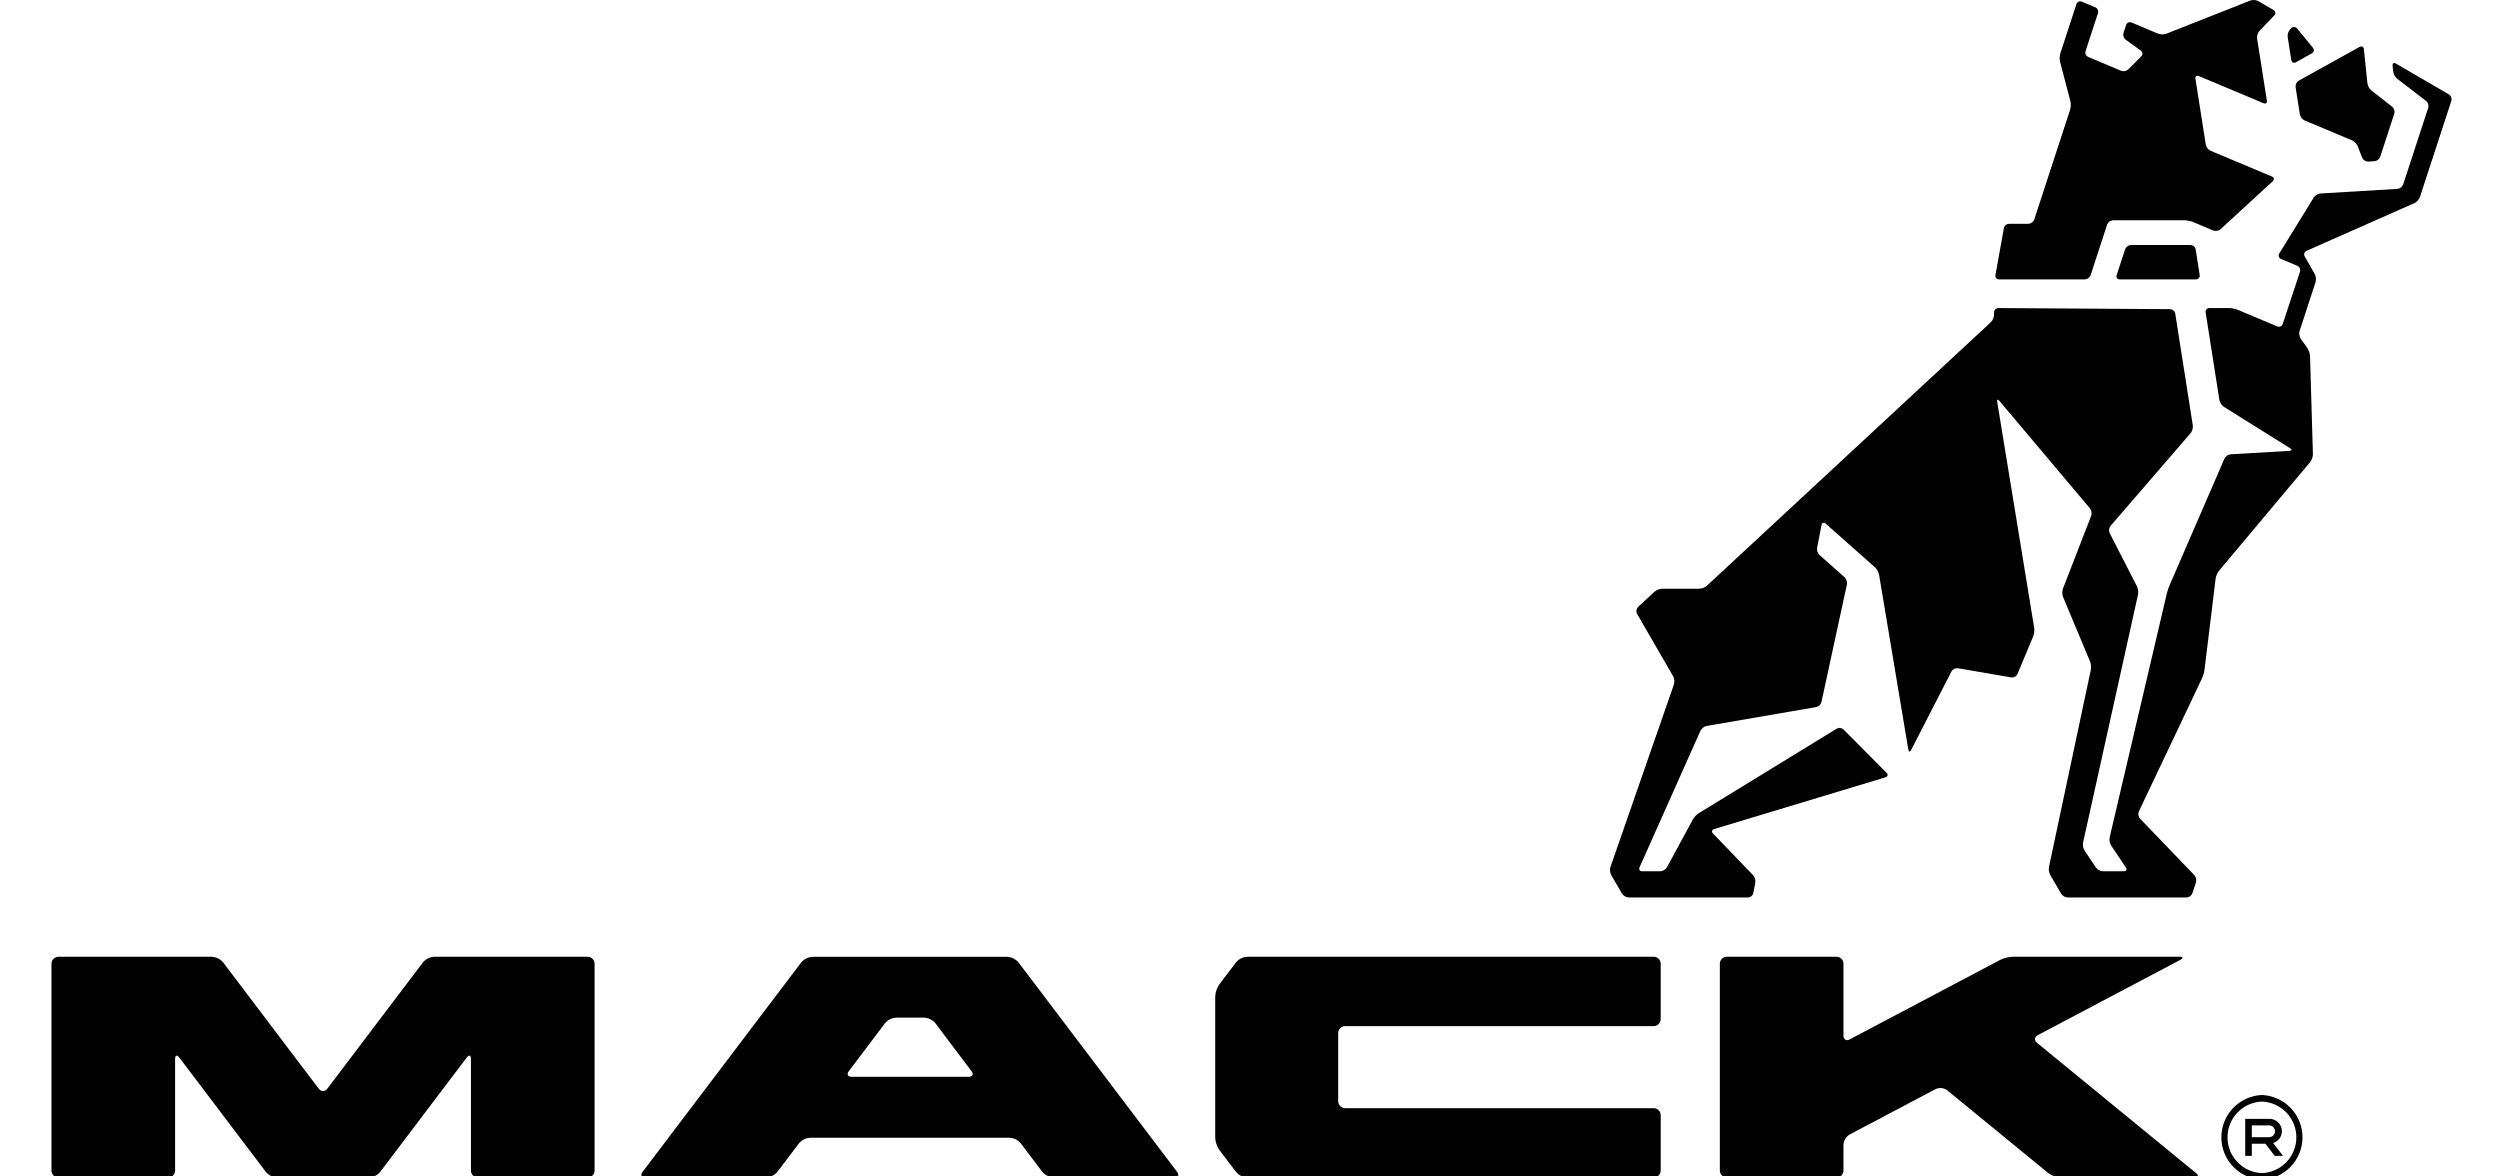
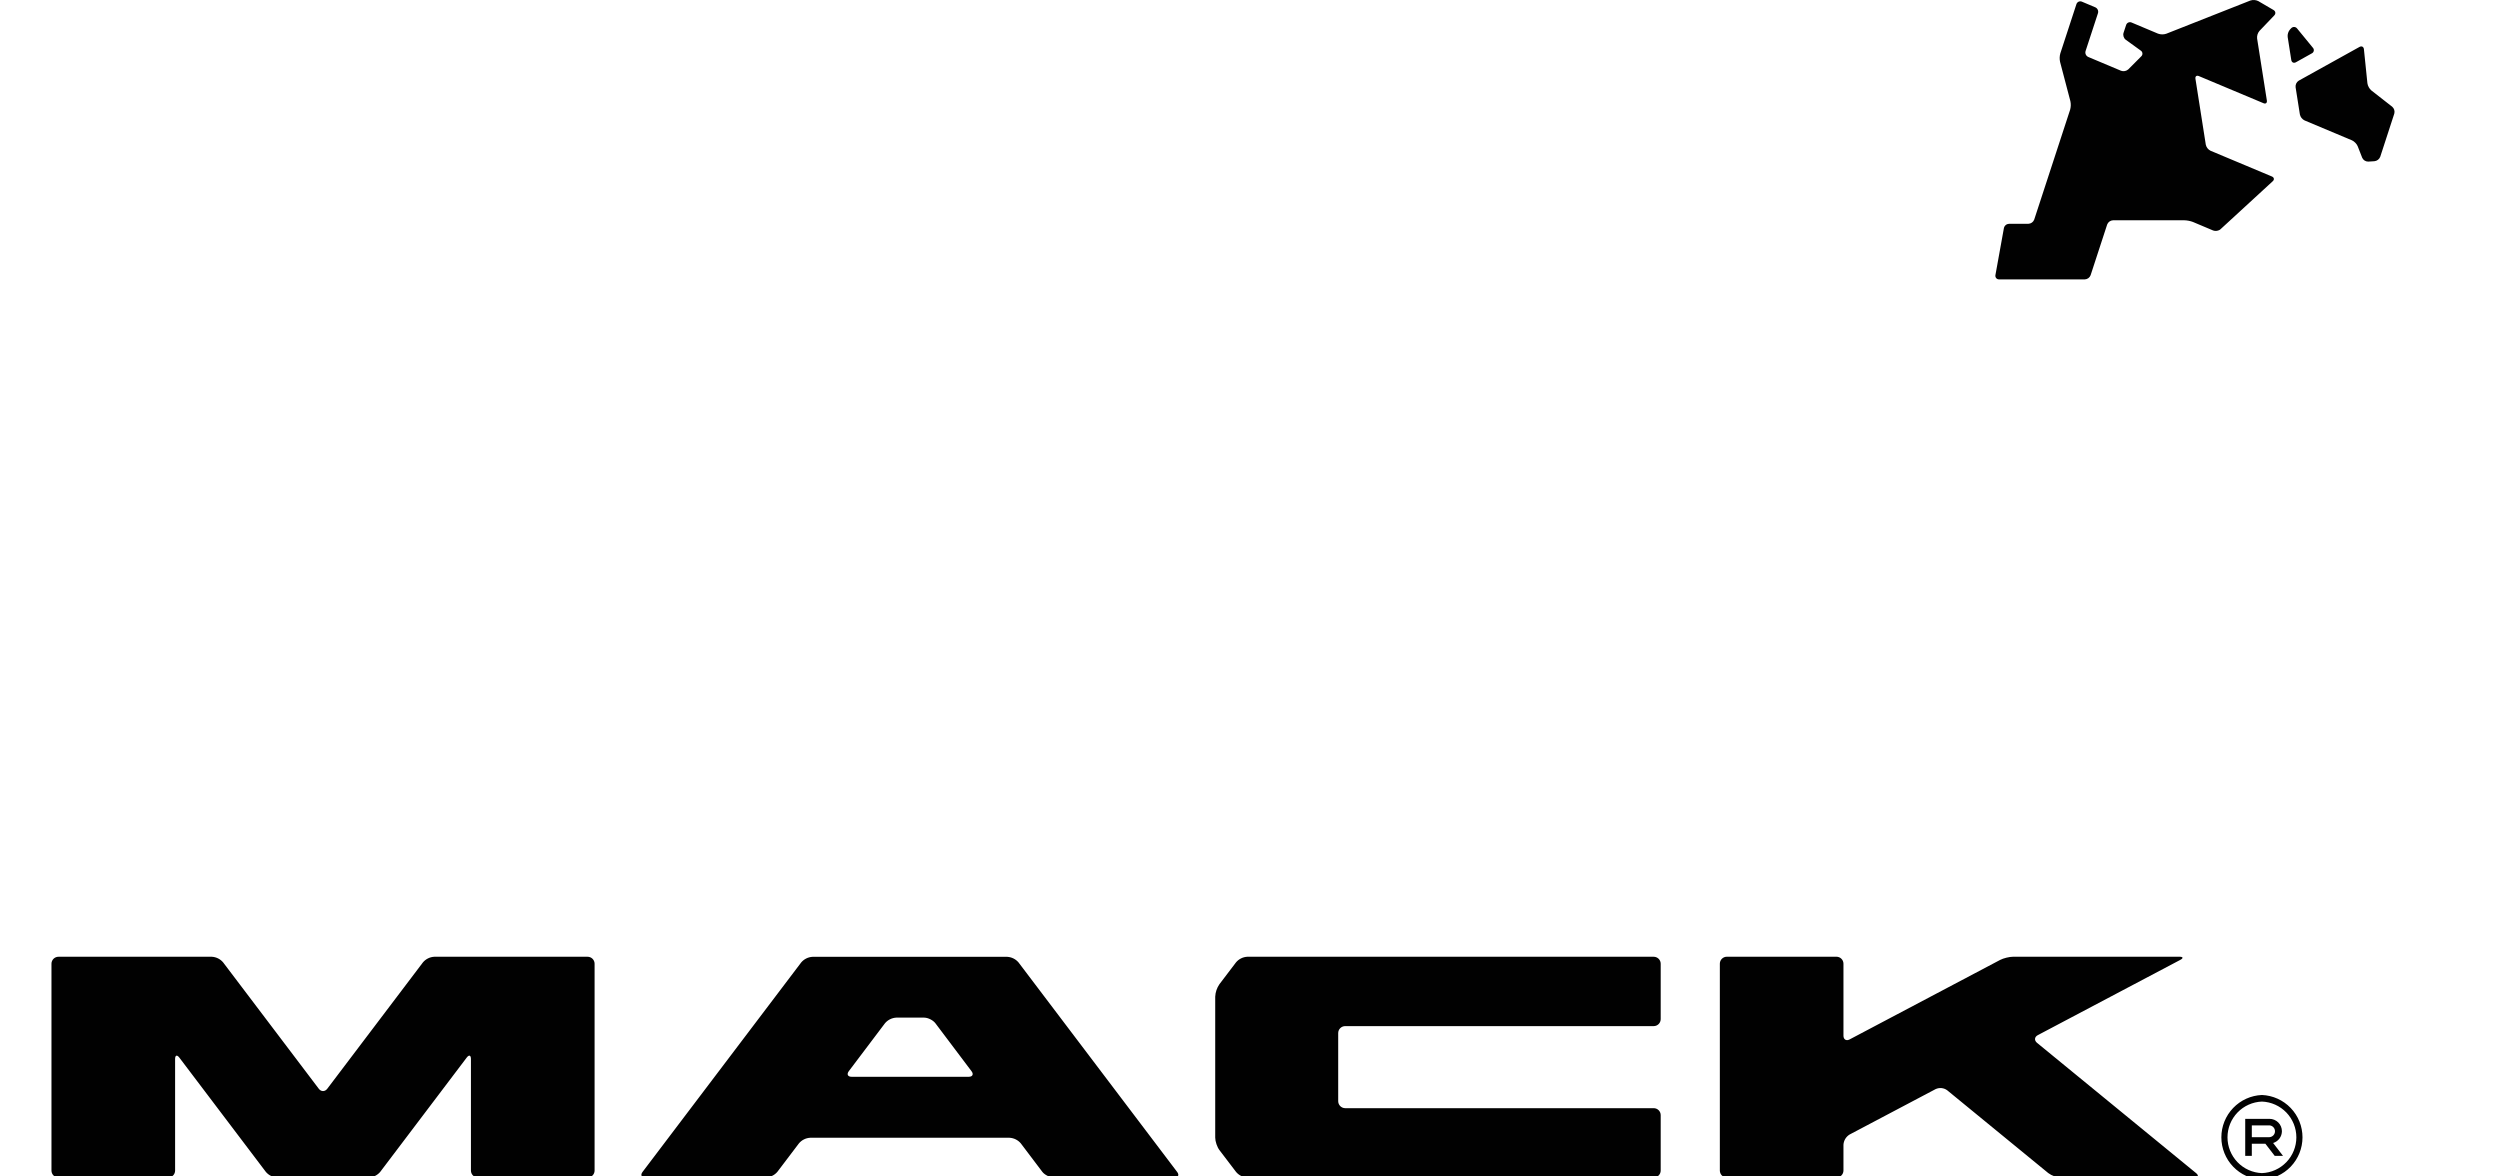
<svg xmlns="http://www.w3.org/2000/svg" width="340" height="160" viewBox="0 0 340 160" fill="none">
  <g clip-path="url(#clip0)">
    <path d="M310.341 153.851C310.341 153.629 310.297 153.409 310.211 153.203C310.126 152.998 310.001 152.812 309.844 152.655C309.686 152.498 309.5 152.374 309.294 152.289C309.089 152.205 308.869 152.161 308.647 152.162H305.35V157.202H306.247V155.55H308.093L309.363 157.202H310.493L309.145 155.449C309.487 155.343 309.788 155.132 310.003 154.845C310.218 154.558 310.336 154.21 310.341 153.851ZM306.247 154.655V153.05H308.647C308.851 153.063 309.042 153.154 309.181 153.303C309.321 153.452 309.399 153.648 309.399 153.852C309.399 154.057 309.321 154.253 309.181 154.402C309.042 154.551 308.851 154.642 308.647 154.655H306.247Z" fill="#010101" />
    <path d="M307.622 148.919C306.138 148.981 304.735 149.615 303.707 150.688C302.679 151.761 302.105 153.19 302.105 154.677C302.105 156.164 302.679 157.593 303.707 158.666C304.735 159.739 306.138 160.373 307.622 160.435C309.106 160.373 310.509 159.739 311.537 158.666C312.565 157.593 313.139 156.164 313.139 154.677C313.139 153.19 312.565 151.761 311.537 150.688C310.509 149.615 309.106 148.981 307.622 148.919ZM307.622 159.543C306.364 159.497 305.173 158.963 304.3 158.056C303.427 157.149 302.939 155.938 302.939 154.678C302.939 153.419 303.427 152.208 304.3 151.301C305.173 150.394 306.364 149.86 307.622 149.814C308.88 149.86 310.07 150.394 310.944 151.301C311.817 152.208 312.305 153.419 312.305 154.678C312.305 155.938 311.817 157.149 310.944 158.056C310.07 158.963 308.88 159.497 307.622 159.543ZM79.916 130.119H59.048C58.757 130.136 58.473 130.211 58.212 130.34C57.951 130.47 57.718 130.651 57.529 130.872L44.503 148.078C44.191 148.488 43.67 148.488 43.361 148.078L30.335 130.872C30.145 130.651 29.913 130.47 29.652 130.34C29.391 130.211 29.107 130.136 28.816 130.119H7.955C7.83 130.118 7.706 130.142 7.59 130.19C7.475 130.237 7.37 130.307 7.281 130.395C7.192 130.483 7.122 130.588 7.074 130.703C7.025 130.819 7 130.942 7 131.067V159.197C7 159.718 7.427 160.142 7.955 160.142H22.866C22.99 160.143 23.113 160.119 23.228 160.071C23.343 160.024 23.448 159.954 23.536 159.867C23.624 159.779 23.694 159.674 23.742 159.559C23.789 159.444 23.814 159.321 23.814 159.197V144.027C23.814 143.502 24.076 143.418 24.385 143.828L36.167 159.392C36.358 159.614 36.592 159.795 36.855 159.924C37.118 160.053 37.404 160.127 37.697 160.142H50.171C50.462 160.126 50.748 160.051 51.01 159.923C51.272 159.794 51.506 159.613 51.697 159.392L63.475 143.828C63.788 143.418 64.047 143.502 64.047 144.027V159.197C64.047 159.718 64.474 160.142 64.998 160.142H79.916C80.167 160.142 80.407 160.043 80.585 159.866C80.763 159.688 80.863 159.448 80.864 159.197V131.067C80.864 130.816 80.764 130.575 80.586 130.397C80.408 130.219 80.167 130.119 79.916 130.119ZM224.907 130.119H169.622C169.332 130.135 169.047 130.21 168.787 130.34C168.526 130.469 168.294 130.65 168.106 130.872L165.847 133.846C165.498 134.348 165.298 134.938 165.269 135.549V154.709C165.269 155.234 165.528 156.001 165.847 156.418L168.106 159.385C168.293 159.609 168.524 159.792 168.785 159.922C169.046 160.052 169.331 160.127 169.622 160.142H224.907C225.159 160.141 225.4 160.041 225.578 159.862C225.755 159.684 225.855 159.442 225.855 159.19V151.661C225.855 151.409 225.755 151.168 225.578 150.99C225.4 150.812 225.159 150.712 224.907 150.712H182.943C182.692 150.71 182.451 150.609 182.274 150.431C182.096 150.253 181.996 150.011 181.995 149.76V140.498C181.995 139.976 182.426 139.552 182.943 139.552H224.907C225.159 139.551 225.399 139.45 225.577 139.271C225.754 139.093 225.854 138.852 225.855 138.6V131.067C225.854 130.816 225.754 130.575 225.577 130.398C225.399 130.22 225.158 130.12 224.907 130.119ZM277.04 141.83C276.636 141.5 276.677 141.026 277.14 140.78L296.502 130.553C296.969 130.311 296.922 130.115 296.398 130.115H273.803C273.278 130.115 272.475 130.311 272.011 130.553L251.547 141.362C251.089 141.605 250.71 141.372 250.71 140.851V131.061C250.709 130.81 250.608 130.569 250.431 130.392C250.253 130.215 250.012 130.115 249.762 130.115H234.847C234.596 130.115 234.356 130.215 234.178 130.392C234 130.569 233.9 130.81 233.899 131.061V159.19C233.899 159.718 234.326 160.142 234.847 160.142H249.762C250.013 160.141 250.254 160.041 250.432 159.862C250.61 159.684 250.71 159.442 250.71 159.19V155.688C250.726 155.405 250.811 155.131 250.957 154.888C251.102 154.646 251.305 154.442 251.547 154.295L263.251 148.115C263.503 148 263.781 147.954 264.056 147.982C264.331 148.011 264.594 148.112 264.817 148.276L278.569 159.54C279.06 159.901 279.645 160.11 280.253 160.142H298.445C298.966 160.142 299.067 159.87 298.664 159.54L277.04 141.83ZM138.516 130.886C138.326 130.664 138.094 130.482 137.833 130.352C137.572 130.222 137.287 130.146 136.996 130.129H110.488C110.197 130.146 109.912 130.222 109.651 130.352C109.39 130.482 109.158 130.664 108.969 130.886L87.385 159.385C87.072 159.802 87.24 160.142 87.761 160.142L104.192 160.129C104.483 160.112 104.768 160.036 105.029 159.908C105.291 159.779 105.524 159.599 105.715 159.378L108.659 155.493C108.848 155.27 109.08 155.087 109.341 154.957C109.602 154.827 109.887 154.752 110.179 154.736H137.305C137.597 154.752 137.882 154.828 138.143 154.958C138.404 155.088 138.636 155.27 138.825 155.493L141.763 159.378C142.082 159.786 142.771 160.129 143.289 160.129L159.716 160.142C160.237 160.142 160.412 159.802 160.092 159.385L138.516 130.886ZM131.749 146.443H115.816C115.295 146.443 115.127 146.096 115.436 145.682L120.36 139.159C120.549 138.935 120.78 138.752 121.042 138.622C121.303 138.491 121.588 138.415 121.88 138.398H125.685C126.213 138.398 126.892 138.742 127.211 139.159L132.125 145.682C132.445 146.096 132.27 146.443 131.749 146.443ZM271.873 37.996H283.541C283.713 37.988 283.879 37.929 284.018 37.828C284.157 37.726 284.263 37.586 284.324 37.424L286.576 30.531C286.638 30.368 286.746 30.228 286.887 30.126C287.028 30.024 287.196 29.966 287.369 29.959H297.08C297.413 29.959 297.934 30.063 298.24 30.187L300.993 31.348C301.296 31.473 301.749 31.399 301.991 31.173L309.094 24.646C309.339 24.424 309.286 24.135 308.983 24.004L300.633 20.502C300.47 20.422 300.327 20.306 300.215 20.162C300.103 20.019 300.026 19.852 299.988 19.674L298.579 10.704C298.532 10.382 298.737 10.22 299.04 10.345L307.834 14.035C308.136 14.166 308.344 14.002 308.294 13.672L306.966 5.231C306.948 5.046 306.967 4.86 307.023 4.683C307.078 4.506 307.169 4.342 307.289 4.201L309.302 2.095C309.531 1.86 309.484 1.527 309.202 1.362L307.131 0.151C306.965 0.067 306.783 0.017 306.598 0.004C306.412 -0.01 306.225 0.014 306.049 0.073L294.606 4.591C294.243 4.711 293.85 4.705 293.49 4.575L289.89 3.061C289.82 3.03 289.743 3.015 289.666 3.016C289.59 3.018 289.514 3.035 289.444 3.067C289.374 3.1 289.312 3.146 289.262 3.204C289.211 3.262 289.173 3.33 289.151 3.404L288.798 4.477C288.697 4.793 288.831 5.207 289.094 5.399L291.147 6.883C291.21 6.924 291.263 6.98 291.301 7.044C291.34 7.109 291.363 7.182 291.369 7.257C291.375 7.332 291.364 7.408 291.337 7.478C291.309 7.549 291.267 7.612 291.211 7.663L289.453 9.429C289.322 9.547 289.162 9.628 288.99 9.663C288.817 9.698 288.638 9.686 288.472 9.628L284.004 7.747C283.856 7.681 283.736 7.563 283.669 7.415C283.601 7.267 283.59 7.099 283.638 6.943L285.322 1.799C285.371 1.644 285.361 1.476 285.294 1.328C285.227 1.179 285.108 1.061 284.959 0.995L283.134 0.225C283.063 0.195 282.987 0.18 282.911 0.181C282.834 0.182 282.759 0.199 282.689 0.231C282.62 0.263 282.557 0.309 282.507 0.367C282.456 0.424 282.418 0.491 282.394 0.564L280.203 7.263C280.097 7.639 280.086 8.035 280.169 8.417L281.574 13.769C281.654 14.152 281.642 14.547 281.537 14.923L276.653 29.864C276.592 30.027 276.484 30.168 276.344 30.269C276.203 30.371 276.036 30.429 275.863 30.436H273.231C273.064 30.442 272.904 30.503 272.776 30.611C272.648 30.72 272.561 30.868 272.529 31.032L271.379 37.404C271.363 37.477 271.364 37.552 271.382 37.624C271.399 37.697 271.433 37.764 271.481 37.821C271.529 37.879 271.589 37.924 271.657 37.954C271.725 37.984 271.799 37.999 271.873 37.996ZM312.237 8.471L314.412 7.256C314.479 7.223 314.538 7.175 314.583 7.116C314.629 7.056 314.659 6.987 314.674 6.914C314.688 6.84 314.684 6.765 314.664 6.693C314.644 6.621 314.607 6.554 314.556 6.499L312.402 3.871C312.355 3.811 312.296 3.761 312.228 3.726C312.16 3.691 312.085 3.672 312.009 3.669C311.932 3.666 311.856 3.68 311.786 3.71C311.716 3.739 311.653 3.784 311.602 3.841L311.45 3.999C311.328 4.139 311.235 4.302 311.179 4.48C311.123 4.657 311.104 4.844 311.124 5.029L311.615 8.164C311.669 8.491 311.945 8.629 312.237 8.471ZM312.2 11.858L312.782 15.553C312.818 15.731 312.895 15.899 313.007 16.043C313.119 16.186 313.263 16.302 313.427 16.38L319.867 19.085C320.17 19.216 320.523 19.576 320.644 19.882L321.259 21.454C321.33 21.611 321.444 21.744 321.589 21.838C321.734 21.931 321.903 21.98 322.076 21.978L322.923 21.925C323.098 21.907 323.264 21.84 323.403 21.733C323.543 21.627 323.65 21.483 323.713 21.319L325.622 15.458C325.669 15.291 325.668 15.113 325.618 14.946C325.568 14.78 325.471 14.63 325.34 14.516L322.499 12.296C322.217 12.043 322.029 11.701 321.968 11.327L321.491 6.684C321.454 6.358 321.192 6.22 320.899 6.378L312.63 10.97C312.482 11.063 312.363 11.195 312.287 11.352C312.211 11.509 312.181 11.685 312.2 11.858Z" fill="#010101" />
-     <path d="M333.054 12.841L325.844 8.645C325.562 8.474 325.357 8.612 325.39 8.941L325.478 9.749C325.539 10.125 325.732 10.468 326.022 10.714L329.945 13.729C330.079 13.84 330.178 13.988 330.23 14.155C330.282 14.321 330.285 14.499 330.237 14.668L326.832 25.08C326.77 25.244 326.664 25.387 326.526 25.493C326.388 25.6 326.223 25.667 326.049 25.686L315.582 26.315C315.399 26.336 315.223 26.395 315.065 26.49C314.907 26.585 314.772 26.712 314.667 26.863L309.981 34.477C309.94 34.54 309.914 34.612 309.904 34.687C309.895 34.761 309.902 34.837 309.926 34.909C309.949 34.981 309.988 35.046 310.041 35.101C310.093 35.155 310.156 35.197 310.227 35.224L312.432 36.149C312.741 36.277 312.903 36.64 312.798 36.953L310.452 44.059C310.428 44.132 310.389 44.199 310.338 44.256C310.286 44.313 310.223 44.359 310.153 44.391C310.082 44.422 310.006 44.438 309.929 44.438C309.852 44.439 309.776 44.423 309.706 44.392L304.328 42.131C303.957 41.991 303.567 41.911 303.171 41.895H300.475C300.4 41.892 300.325 41.906 300.256 41.937C300.187 41.967 300.126 42.012 300.077 42.07C300.028 42.127 299.993 42.195 299.974 42.268C299.955 42.34 299.953 42.417 299.968 42.491L301.837 54.411C301.92 54.779 302.135 55.105 302.442 55.326L311.464 60.968C311.743 61.143 311.703 61.301 311.373 61.318L303.366 61.785C303.188 61.805 303.018 61.868 302.871 61.971C302.725 62.073 302.606 62.211 302.526 62.371L295.07 79.576C294.936 79.875 294.764 80.387 294.69 80.71L286.909 113.899C286.843 114.272 286.914 114.657 287.107 114.982L289.124 117.987C289.309 118.263 289.188 118.488 288.855 118.488H285.978C285.795 118.477 285.618 118.427 285.457 118.34C285.296 118.254 285.156 118.133 285.046 117.987L283.5 115.686C283.308 115.359 283.236 114.976 283.295 114.602L290.771 80.858C290.835 80.477 290.784 80.085 290.623 79.734L286.919 72.507C286.845 72.348 286.817 72.171 286.837 71.996C286.858 71.822 286.927 71.656 287.036 71.518L297.921 58.912C298.154 58.615 298.262 58.238 298.223 57.862L295.833 42.645C295.802 42.482 295.716 42.334 295.589 42.225C295.463 42.116 295.304 42.053 295.137 42.047L271.789 41.895C271.71 41.894 271.632 41.909 271.559 41.939C271.486 41.968 271.42 42.012 271.364 42.067C271.308 42.123 271.264 42.189 271.233 42.261C271.203 42.334 271.187 42.412 271.187 42.491V42.814C271.169 43.192 271.013 43.551 270.75 43.823L232.134 79.66C231.84 79.905 231.474 80.048 231.092 80.067H226.043C225.662 80.087 225.297 80.231 225.005 80.478L222.779 82.543C222.659 82.663 222.58 82.818 222.554 82.986C222.528 83.153 222.556 83.325 222.635 83.475L227.553 91.98C227.722 92.318 227.759 92.707 227.657 93.07L219.018 117.919C218.915 118.283 218.953 118.673 219.126 119.01L220.595 121.533C220.694 121.684 220.828 121.81 220.985 121.901C221.142 121.991 221.318 122.044 221.499 122.054H237.734C237.901 122.048 238.061 121.986 238.19 121.88C238.319 121.774 238.409 121.628 238.447 121.465L238.723 120.049C238.748 119.868 238.735 119.683 238.683 119.507C238.631 119.331 238.543 119.169 238.424 119.03L232.971 113.357C232.739 113.122 232.81 112.846 233.129 112.752L256.427 105.714C256.74 105.613 256.811 105.347 256.579 105.111L250.723 99.214C250.599 99.097 250.441 99.024 250.272 99.004C250.104 98.984 249.933 99.019 249.785 99.103L231.032 110.595C230.705 110.813 230.432 111.102 230.232 111.44L226.699 117.96C226.604 118.113 226.474 118.241 226.32 118.333C226.165 118.425 225.991 118.478 225.812 118.488L223.337 118.495C223.008 118.495 222.847 118.246 222.985 117.94L231.264 99.379C231.349 99.216 231.468 99.074 231.613 98.962C231.758 98.85 231.926 98.771 232.104 98.729L246.999 96.162C247.169 96.124 247.326 96.039 247.453 95.918C247.58 95.798 247.671 95.645 247.718 95.476L251.18 79.482C251.207 79.304 251.192 79.122 251.136 78.951C251.08 78.779 250.984 78.624 250.857 78.496L247.459 75.488C247.331 75.361 247.233 75.205 247.176 75.033C247.118 74.861 247.101 74.679 247.126 74.499L247.731 71.407C247.792 71.081 248.044 70.993 248.293 71.216L254.999 77.154C255.274 77.423 255.466 77.766 255.55 78.143L259.533 101.949C259.59 102.272 259.758 102.302 259.91 102.006L265.402 91.314C265.488 91.165 265.615 91.044 265.769 90.967C265.923 90.89 266.096 90.859 266.266 90.88L273.544 92.132C273.711 92.154 273.882 92.122 274.03 92.04C274.178 91.958 274.296 91.831 274.367 91.677L276.515 86.547C276.651 86.181 276.699 85.788 276.653 85.4L271.618 54.639C271.564 54.316 271.692 54.256 271.91 54.508L284.23 69.133C284.339 69.276 284.411 69.443 284.441 69.62C284.471 69.797 284.457 69.978 284.401 70.149L280.559 80.06C280.441 80.424 280.445 80.817 280.572 81.177L284.246 89.958C284.371 90.261 284.418 90.776 284.351 91.102L278.66 117.903C278.6 118.282 278.663 118.67 278.841 119.01L280.31 121.533C280.475 121.819 280.882 122.054 281.208 122.054H297.373C297.546 122.046 297.714 121.988 297.854 121.886C297.995 121.785 298.104 121.644 298.166 121.482L298.65 120.012C298.698 119.839 298.702 119.657 298.663 119.483C298.624 119.308 298.542 119.145 298.425 119.01L291.043 111.335C290.929 111.203 290.853 111.041 290.825 110.868C290.797 110.695 290.818 110.518 290.885 110.356L299.477 92.246C299.615 91.947 299.769 91.432 299.81 91.102L301.326 78.684C301.391 78.299 301.549 77.935 301.786 77.625L314.187 62.835C314.414 62.526 314.543 62.156 314.556 61.772L314.166 48.415C314.131 48.028 314.004 47.654 313.797 47.325L312.906 46.081C312.806 45.924 312.741 45.749 312.713 45.566C312.685 45.383 312.696 45.196 312.745 45.017L314.916 38.363C315.013 37.997 314.974 37.609 314.808 37.269L313.44 34.877C313.402 34.811 313.378 34.738 313.37 34.662C313.361 34.586 313.37 34.509 313.393 34.437C313.417 34.364 313.456 34.297 313.508 34.241C313.559 34.185 313.622 34.14 313.692 34.11L328.368 27.62C328.707 27.448 328.97 27.157 329.108 26.803L333.384 13.712C333.431 13.551 333.424 13.378 333.365 13.221C333.305 13.064 333.196 12.93 333.054 12.841Z" fill="#010101" />
-     <path d="M297.917 33.323H289.806C289.633 33.33 289.466 33.388 289.325 33.49C289.185 33.592 289.077 33.732 289.016 33.895L287.867 37.424C287.759 37.74 287.944 37.996 288.277 37.996H298.65C298.979 37.996 299.215 37.727 299.158 37.4L298.61 33.918C298.579 33.755 298.494 33.607 298.368 33.499C298.242 33.39 298.083 33.328 297.917 33.323Z" fill="#010101" />
  </g>
  <defs>
    <clipPath id="clip0">
      <rect width="340" height="160" fill="white" />
    </clipPath>
  </defs>
</svg>